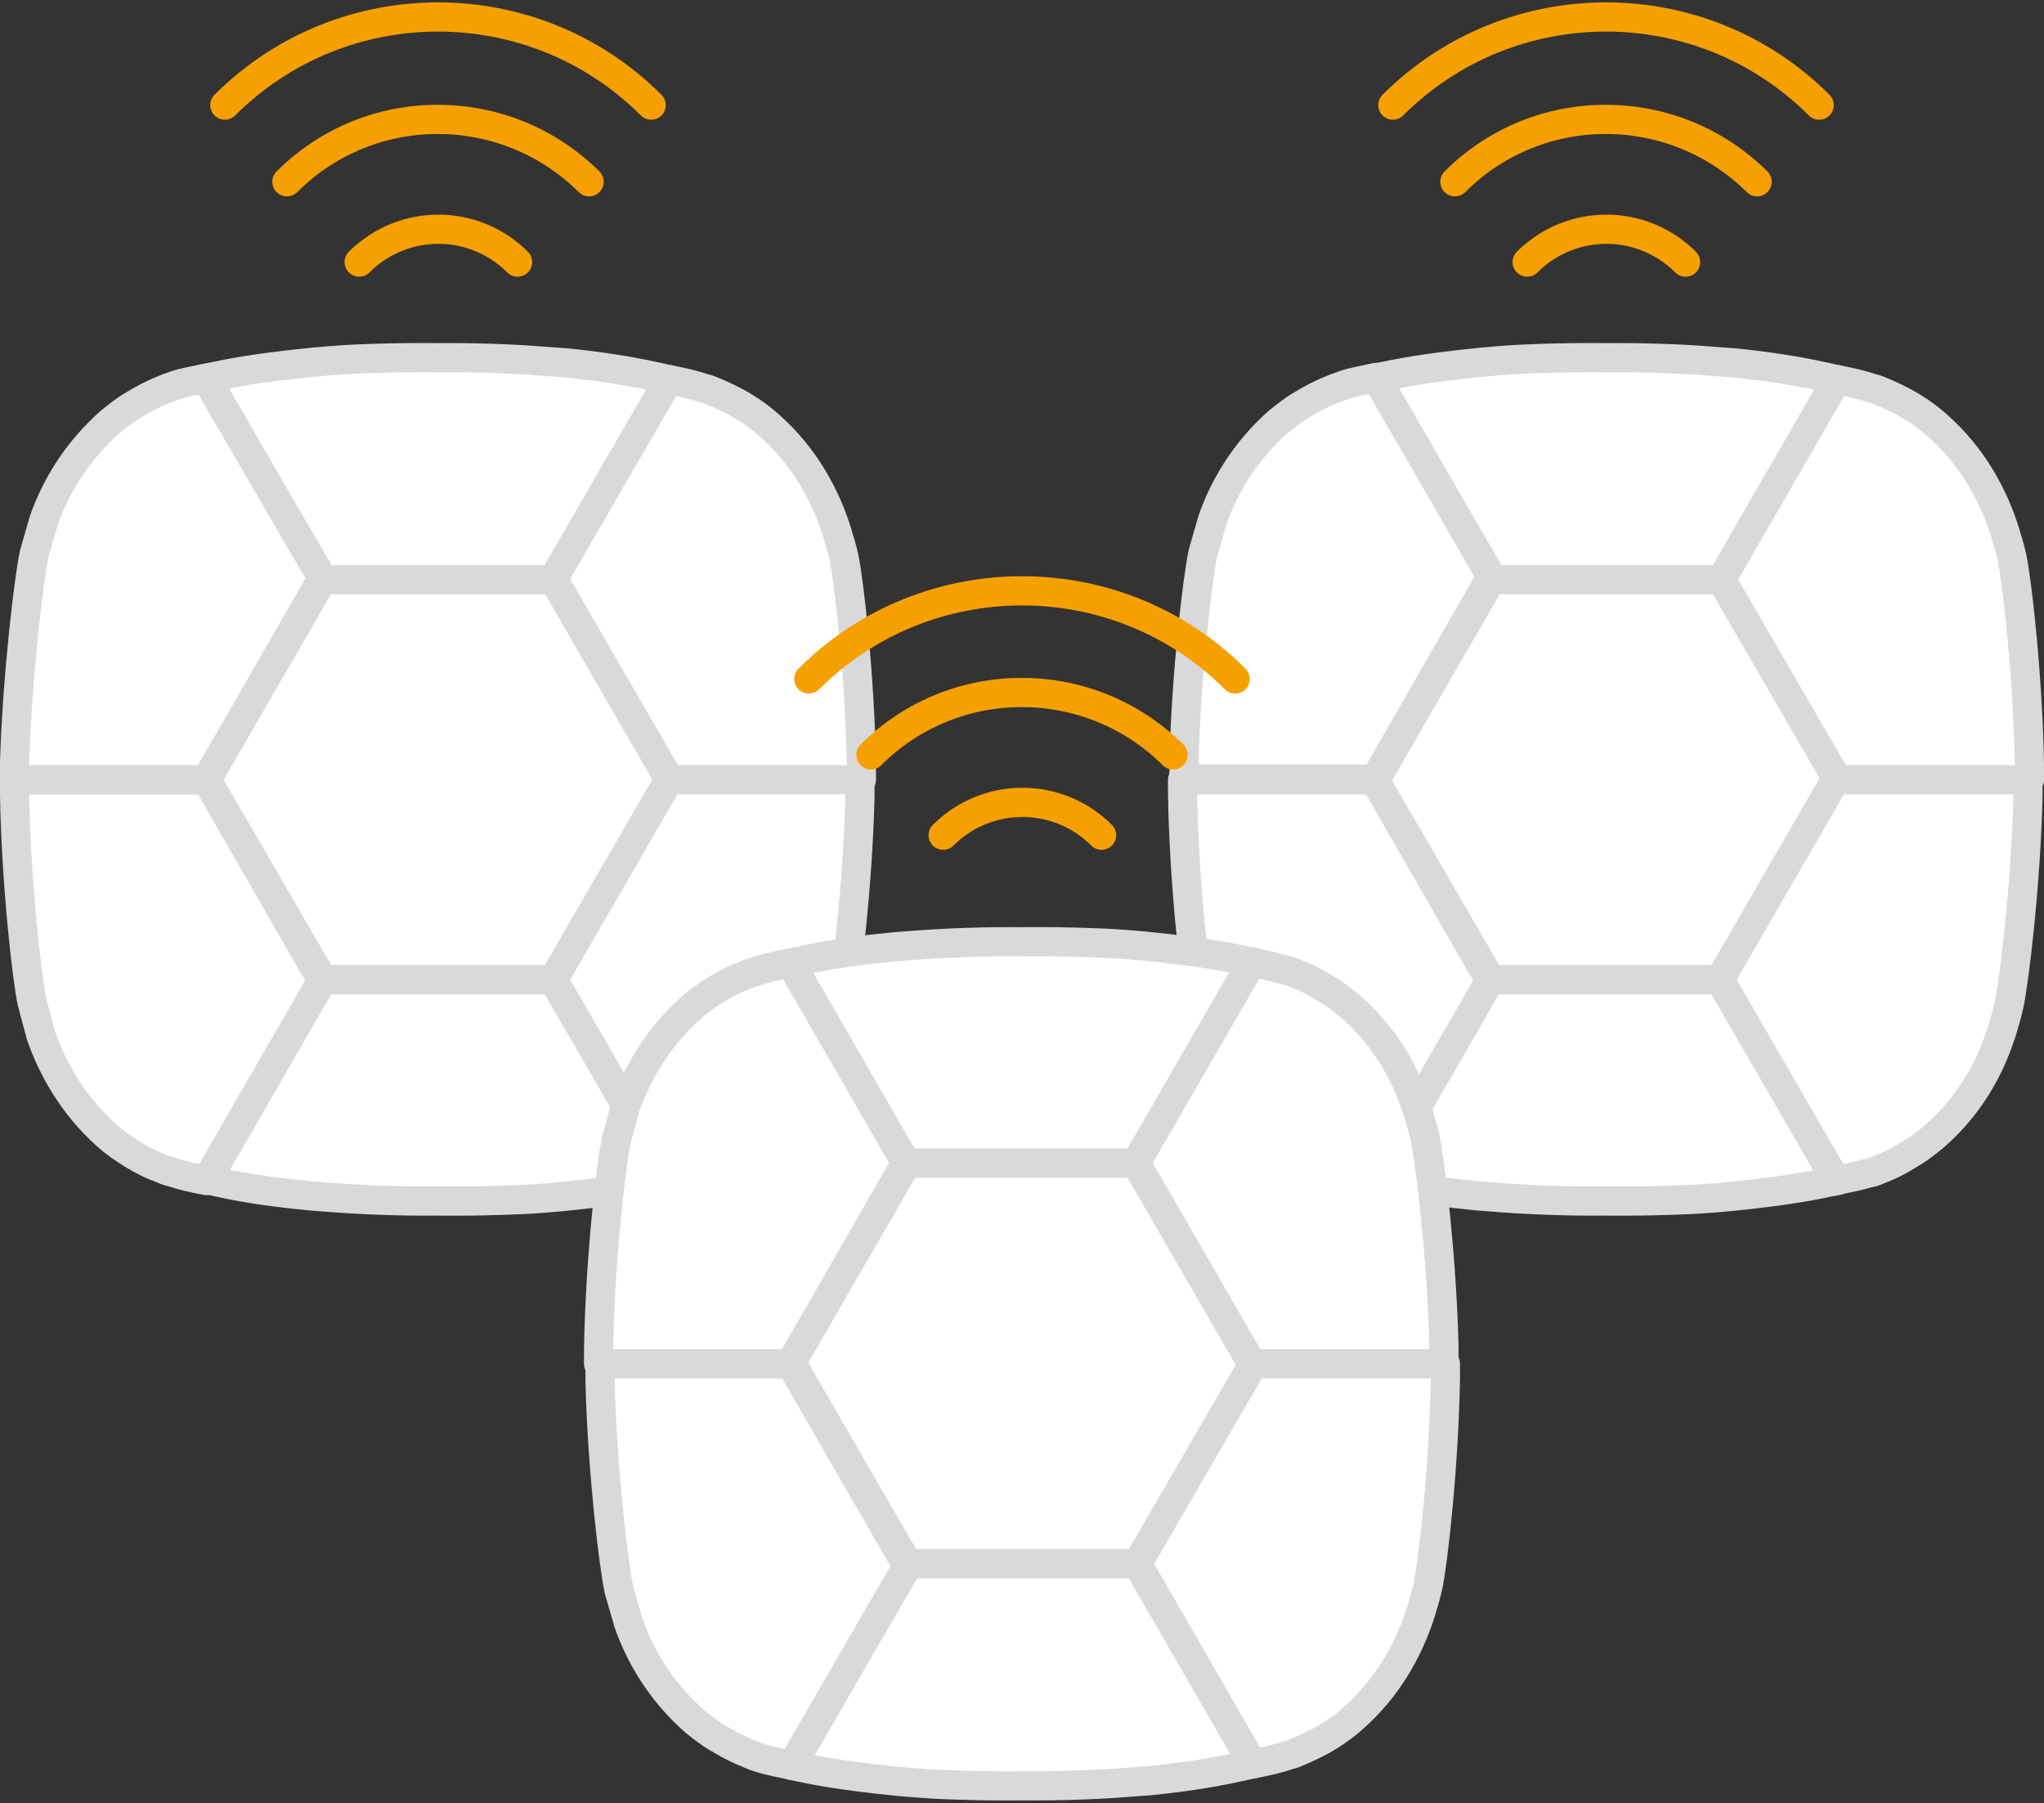
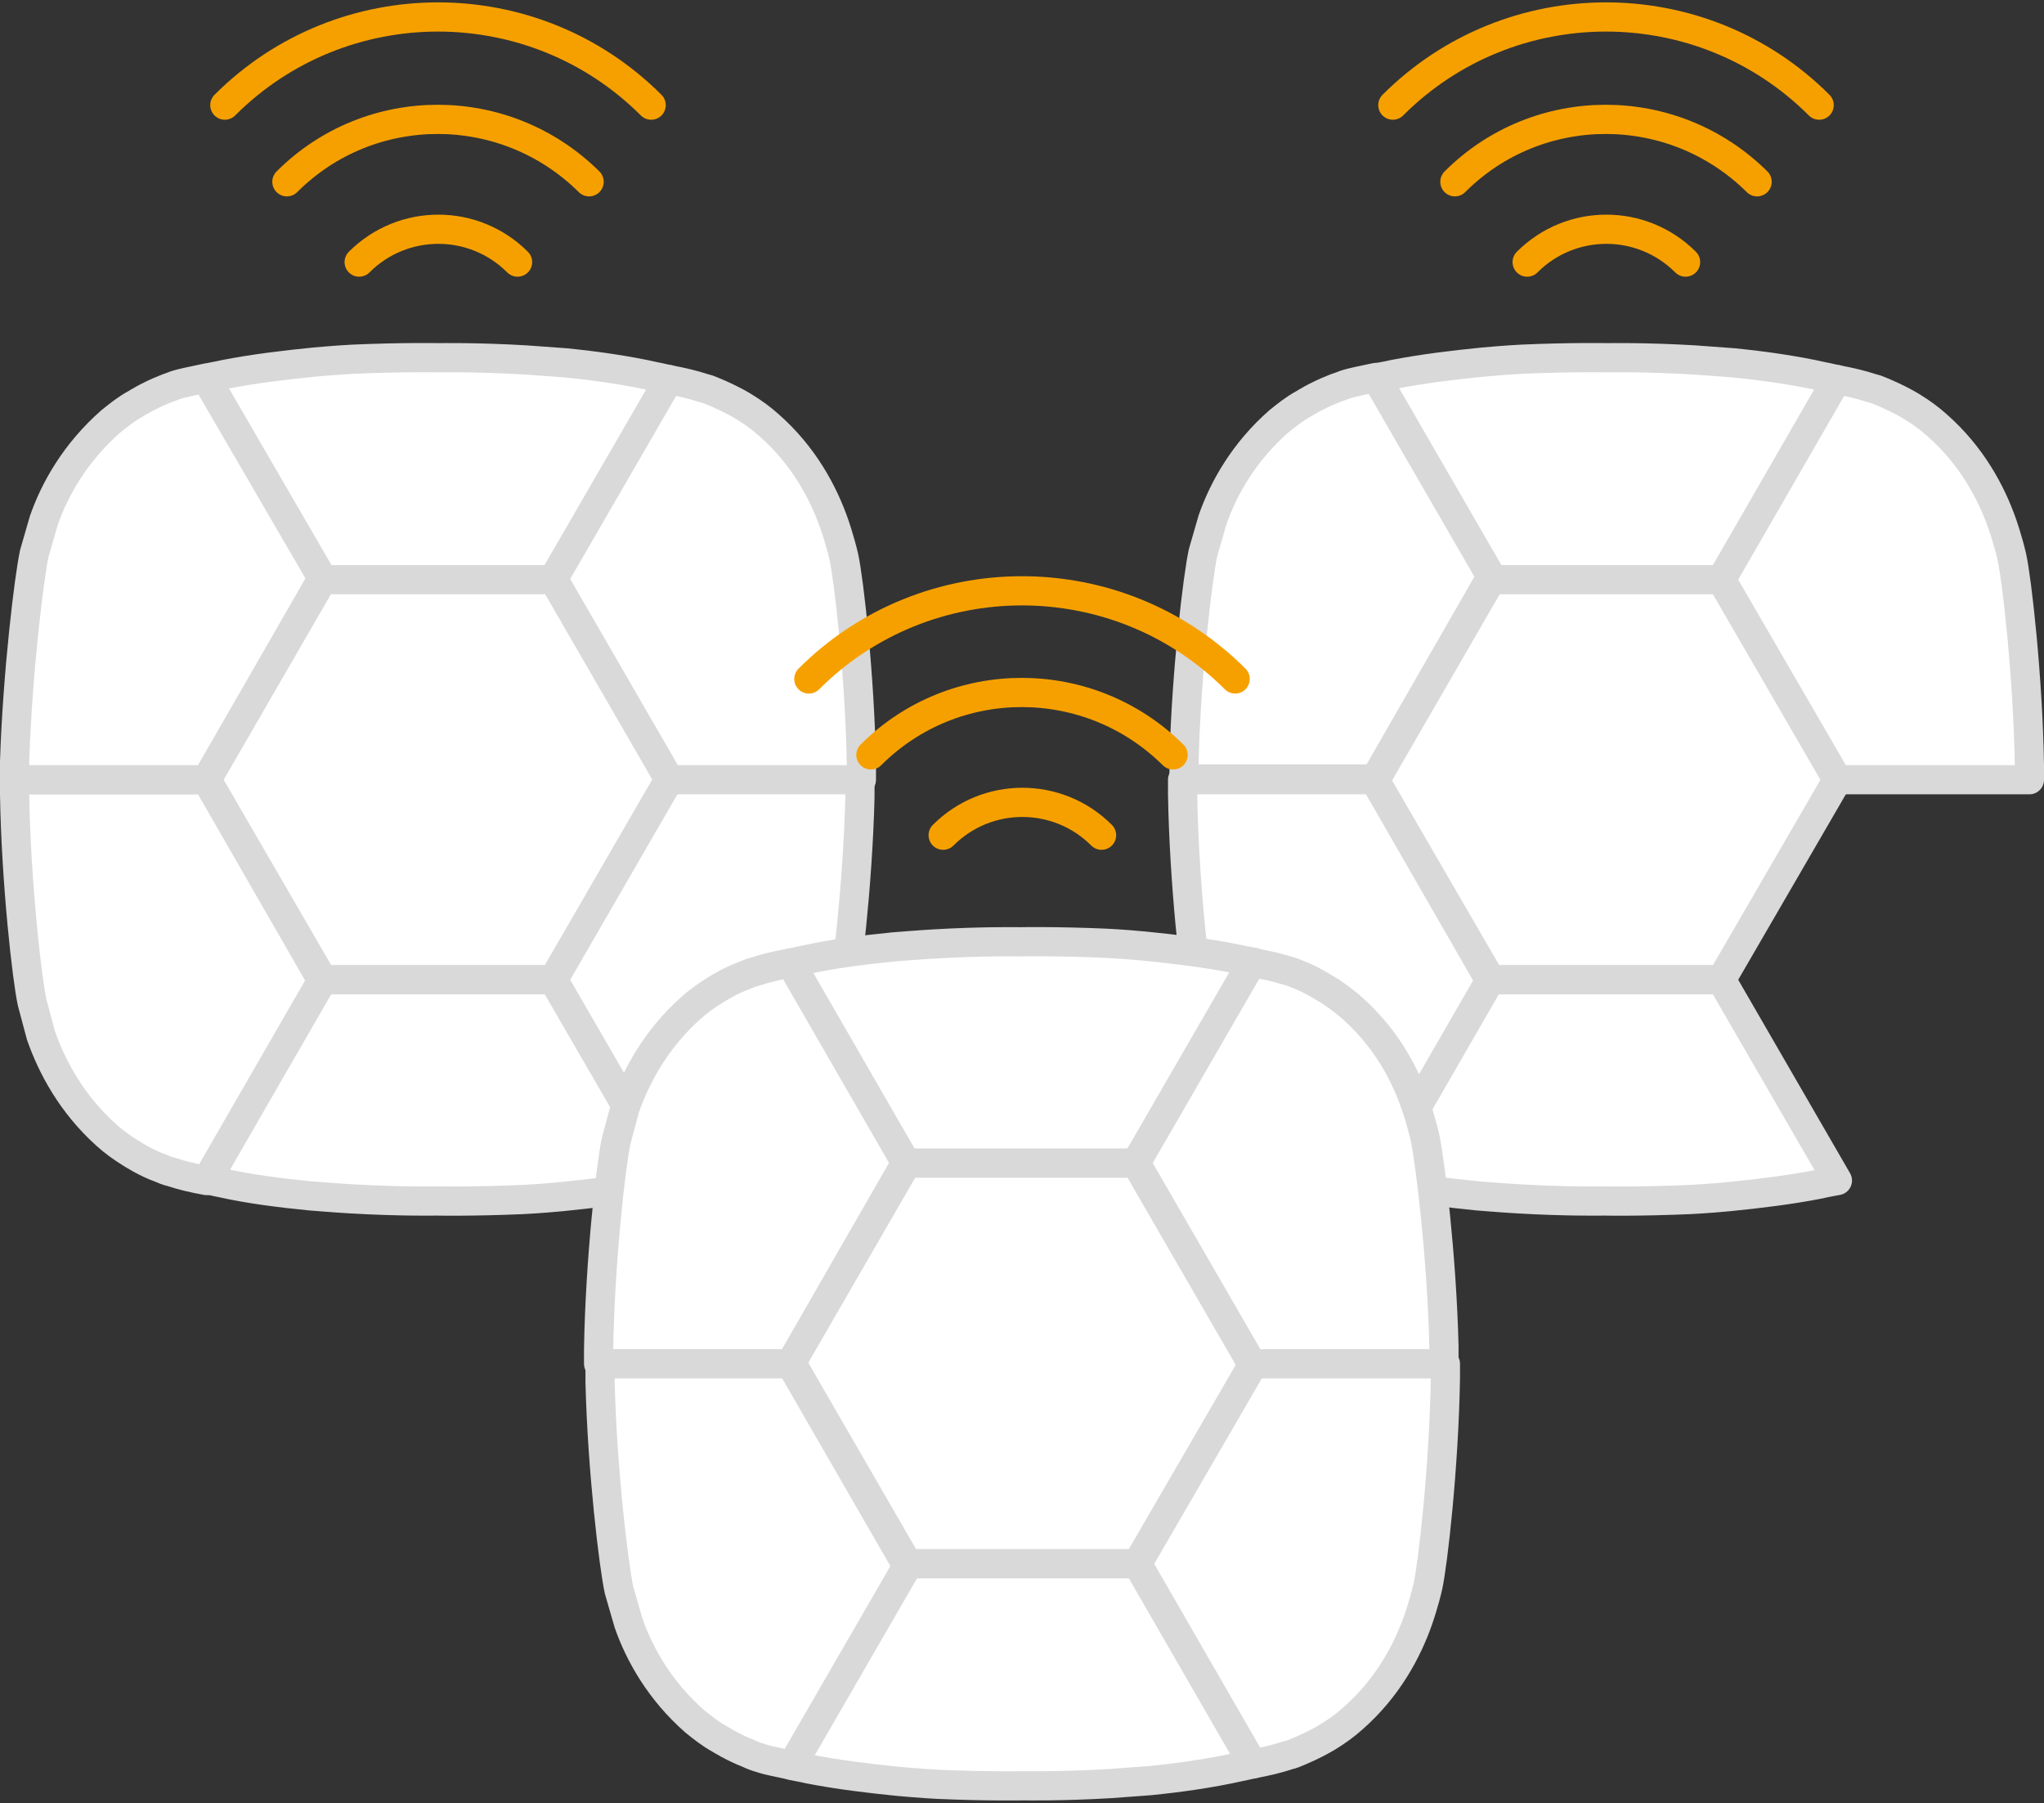
<svg xmlns="http://www.w3.org/2000/svg" version="1.1" id="Layer_1" x="0px" y="0px" viewBox="0 0 280 247" style="enable-background:new 0 0 280 247;" xml:space="preserve">
  <rect x="0" y="0" width="280" height="247" fill="#333333" stroke="none" />
  <style type="text/css">
	.st0{fill:#FFFFFF;stroke:#D9D9D9;stroke-width:4;stroke-linecap:round;stroke-linejoin:round;stroke-miterlimit:10;}
	.st1{fill:none;stroke:#F6A000;stroke-width:4;stroke-linecap:round;stroke-linejoin:round;stroke-miterlimit:10;}
</style>
  <g id="XMLID_701_">
    <g id="XMLID_743_">
      <polygon id="XMLID_756_" class="st0" points="188.3,106.8 204.2,134.2 235.8,134.2 251.7,106.8 235.8,79.3 204.2,79.3   " />
      <path id="XMLID_755_" class="st0" d="M235.8,134.2h-31.7l-15.8,27.4c0.6,0.1,1.3,0.3,1.9,0.4c4,0.9,8.2,1.4,12.2,1.8l0,0    c0,0,3.7,0.3,5.5,0.4c6.8,0.4,11.8,0.3,11.8,0.3s5,0.1,11.8-0.2c0,0,2.3-0.1,5.4-0.4c4-0.4,8.2-0.9,12.3-1.7    c0.8-0.2,2.5-0.5,2.5-0.5L235.8,134.2z" />
      <path id="XMLID_754_" class="st0" d="M188.3,51.9l15.9,27.5h31.7l15.8-27.4c-0.6-0.1-1.3-0.3-1.9-0.4c-4-0.9-8.3-1.5-12.3-1.9    l-5.4-0.4h0c-6.8-0.4-11.8-0.3-11.8-0.3s-5-0.1-11.8,0.2h0c-2.1,0.1-5.4,0.4-5.4,0.4c-4,0.4-8.2,0.9-12.3,1.7    c-0.8,0.2-1.6,0.3-2.4,0.5L188.3,51.9L188.3,51.9z" />
-       <path id="XMLID_753_" class="st0" d="M257.4,160.2c2.2-0.8,4-2,4-2c1.3-0.7,2.4-1.6,3.4-2.4c4.9-4.2,7.6-9.2,9.1-13.6    c0.7-1.9,1.3-4.5,1.3-4.5c0.7-3.2,2.3-16.3,2.6-28.5c0-0.4,0-1.5,0-2.5h-26.3l-15.9,27.5l15.9,27.5l0.5-0.1    c1.3-0.3,2.6-0.5,3.8-0.9C256.5,160.6,257,160.4,257.4,160.2z" />
      <path id="XMLID_752_" class="st0" d="M251.7,106.8H278c0-1,0-2,0-2c-0.2-12.1-1.7-25.3-2.4-28.5c-0.5-2.2-1.3-4.5-1.3-4.5    c-1.5-4.3-4.2-9.4-9-13.6c-1-0.9-2.1-1.7-3.4-2.5c-1.8-1.1-4-2-4-2c-0.5-0.2-0.9-0.4-1.4-0.5c-1.5-0.5-3.2-0.9-4.9-1.2l-15.8,27.4    L251.7,106.8z" />
      <path id="XMLID_751_" class="st0" d="M188.3,106.8H162c0,0.9,0,1.8,0,2c0.2,12.1,1.7,25.3,2.4,28.5l1.2,4.5    c1.5,4.3,4.2,9.4,9,13.7c1,0.9,2.1,1.7,3.4,2.5c0,0,2,1.3,4,2h0c0.5,0.2,0.9,0.4,1.4,0.5c1.5,0.5,3.2,0.9,4.9,1.2l15.8-27.4    L188.3,106.8z" />
      <polygon id="XMLID_750_" class="st0" points="188.3,106.8 204.1,134.2 204.2,134.2 188.3,106.8   " />
      <path id="XMLID_747_" class="st0" d="M182.6,53.3C182.6,53.3,182.6,53.3,182.6,53.3c-2.3,0.9-4,2-4,2c-1.3,0.7-2.4,1.6-3.4,2.4    c-4.8,4.2-7.6,9.2-9.1,13.5l-1.3,4.5c-0.7,3.2-2.3,16.3-2.6,28.5c0,0,0,1.3,0,2.5h26.3l15.9-27.5l-15.9-27.5l-0.5,0.1    c-1.3,0.3-2.6,0.5-3.8,0.9C183.5,53,183,53.1,182.6,53.3z" />
      <polygon id="XMLID_745_" class="st0" points="204.2,79.3 204.1,79.3 188.3,106.8 188.3,106.8   " />
    </g>
    <g id="XMLID_726_">
      <polygon id="XMLID_740_" class="st0" points="28.3,106.8 44.2,134.2 75.8,134.2 91.7,106.8 75.8,79.3 44.2,79.3   " />
      <path id="XMLID_737_" class="st0" d="M75.8,134.2H44.2l-15.8,27.4c0.6,0.1,1.3,0.3,1.9,0.4c4,0.9,8.2,1.4,12.2,1.8l0,0    c0,0,3.7,0.3,5.5,0.4c6.8,0.4,11.8,0.3,11.8,0.3s5,0.1,11.8-0.2c0,0,2.3-0.1,5.4-0.4c4-0.4,8.2-0.9,12.3-1.7    c0.8-0.2,2.5-0.5,2.5-0.5L75.8,134.2z" />
      <path id="XMLID_736_" class="st0" d="M28.3,51.9l15.9,27.5h31.7l15.8-27.4c-0.6-0.1-1.3-0.3-1.9-0.4c-4-0.9-8.3-1.5-12.3-1.9    L72,49.3h0c-6.8-0.4-11.8-0.3-11.8-0.3s-5-0.1-11.8,0.2h0c-2.1,0.1-5.4,0.4-5.4,0.4c-4,0.4-8.2,0.9-12.3,1.7    c-0.8,0.2-1.6,0.3-2.4,0.5L28.3,51.9L28.3,51.9z" />
      <path id="XMLID_735_" class="st0" d="M97.4,160.2c2.2-0.8,4-2,4-2c1.3-0.7,2.4-1.6,3.4-2.4c4.9-4.2,7.6-9.2,9.1-13.6    c0.7-1.9,1.3-4.5,1.3-4.5c0.7-3.2,2.3-16.3,2.6-28.5c0-0.4,0-1.5,0-2.5H91.7l-15.9,27.5l15.9,27.5l0.5-0.1    c1.3-0.3,2.6-0.5,3.8-0.9C96.5,160.6,97,160.4,97.4,160.2z" />
      <path id="XMLID_733_" class="st0" d="M91.7,106.8H118c0-1,0-2,0-2c-0.2-12.1-1.7-25.3-2.4-28.5c-0.5-2.2-1.3-4.5-1.3-4.5    c-1.5-4.3-4.2-9.4-9-13.6c-1-0.9-2.1-1.7-3.4-2.5c-1.8-1.1-4-2-4-2c-0.5-0.2-0.9-0.4-1.4-0.5c-1.5-0.5-3.2-0.9-4.9-1.2L75.8,79.3    L91.7,106.8z" />
      <path id="XMLID_731_" class="st0" d="M28.3,106.8H2c0,0.9,0,1.8,0,2c0.2,12.1,1.7,25.3,2.4,28.5l1.2,4.5c1.5,4.3,4.2,9.4,9,13.7    c1,0.9,2.1,1.7,3.4,2.5c0,0,2,1.3,4,2h0c0.5,0.2,0.9,0.4,1.4,0.5c1.5,0.5,3.2,0.9,4.9,1.2l15.8-27.4L28.3,106.8z" />
      <polygon id="XMLID_730_" class="st0" points="28.3,106.8 44.1,134.2 44.2,134.2 28.3,106.8   " />
      <path id="XMLID_729_" class="st0" d="M22.6,53.3C22.6,53.3,22.6,53.3,22.6,53.3c-2.3,0.9-4,2-4,2c-1.3,0.7-2.4,1.6-3.4,2.4    C10.3,62,7.5,67,6,71.3l-1.3,4.5C4,79,2.4,92.1,2,104.3c0,0,0,1.3,0,2.5h26.3l15.9-27.5L28.2,51.8l-0.5,0.1    c-1.3,0.3-2.6,0.5-3.8,0.9C23.5,53,23,53.1,22.6,53.3z" />
      <polygon id="XMLID_727_" class="st0" points="44.2,79.3 44.1,79.3 28.3,106.8 28.3,106.8   " />
    </g>
    <g id="XMLID_721_">
      <path id="XMLID_724_" class="st1" d="M30.8,14.4c16.1-16.1,42.3-16.1,58.4,0" />
      <path id="XMLID_723_" class="st1" d="M39.3,24.9c11.4-11.4,29.9-11.4,41.4,0" />
      <path id="XMLID_722_" class="st1" d="M49.2,35.9c6-6,15.7-6,21.7,0" />
    </g>
    <g id="XMLID_717_">
      <path id="XMLID_720_" class="st1" d="M190.8,14.4c16.1-16.1,42.3-16.1,58.4,0" />
      <path id="XMLID_719_" class="st1" d="M199.3,24.9c11.4-11.4,29.9-11.4,41.4,0" />
      <path id="XMLID_718_" class="st1" d="M209.2,35.9c6-6,15.7-6,21.7,0" />
    </g>
    <g id="XMLID_768_">
      <polygon id="XMLID_777_" class="st0" points="108.3,186.8 124.2,159.3 155.8,159.3 171.7,186.8 155.8,214.2 124.2,214.2   " />
      <path id="XMLID_776_" class="st0" d="M155.8,159.3h-31.7l-15.8-27.4c0.6-0.1,1.3-0.3,1.9-0.4c4-0.9,8.2-1.4,12.2-1.8l0,0    c0,0,3.7-0.3,5.5-0.4c6.8-0.4,11.8-0.3,11.8-0.3s5-0.1,11.8,0.2c0,0,2.3,0.1,5.4,0.4c4,0.4,8.2,0.9,12.3,1.7    c0.8,0.2,2.5,0.5,2.5,0.5L155.8,159.3z" />
      <path id="XMLID_775_" class="st0" d="M108.3,241.7l15.9-27.5h31.7l15.8,27.4c-0.6,0.1-1.3,0.3-1.9,0.4c-4,0.9-8.3,1.5-12.3,1.9    l-5.4,0.4h0c-6.8,0.4-11.8,0.3-11.8,0.3s-5,0.1-11.8-0.2h0c-2.1-0.1-5.4-0.4-5.4-0.4c-4-0.4-8.2-0.9-12.3-1.7    c-0.8-0.2-1.6-0.3-2.4-0.5L108.3,241.7L108.3,241.7z" />
      <path id="XMLID_774_" class="st0" d="M177.4,133.3c2.2,0.8,4,2,4,2c1.3,0.7,2.4,1.6,3.4,2.4c4.9,4.2,7.6,9.2,9.1,13.6    c0.7,1.9,1.3,4.5,1.3,4.5c0.7,3.2,2.3,16.3,2.6,28.5c0,0.4,0,1.5,0,2.5h-26.3l-15.9-27.5l15.9-27.5l0.5,0.1    c1.3,0.3,2.6,0.5,3.8,0.9C176.5,133,177,133.1,177.4,133.3z" />
      <path id="XMLID_773_" class="st0" d="M171.7,186.8H198c0,1,0,2,0,2c-0.2,12.1-1.7,25.3-2.4,28.5c-0.5,2.2-1.3,4.5-1.3,4.5    c-1.5,4.3-4.2,9.4-9,13.6c-1,0.9-2.1,1.7-3.4,2.5c-1.8,1.1-4,2-4,2c-0.5,0.2-0.9,0.4-1.4,0.5c-1.5,0.5-3.2,0.9-4.9,1.2l-15.8-27.4    L171.7,186.8z" />
      <path id="XMLID_772_" class="st0" d="M108.3,186.8H82c0-0.9,0-1.8,0-2c0.2-12.1,1.7-25.3,2.4-28.5l1.2-4.5c1.5-4.3,4.2-9.4,9-13.7    c1-0.9,2.1-1.7,3.4-2.5c0,0,2-1.3,4-2h0c0.5-0.2,0.9-0.4,1.4-0.5c1.5-0.5,3.2-0.9,4.9-1.2l15.8,27.4L108.3,186.8z" />
      <polygon id="XMLID_771_" class="st0" points="108.3,186.8 124.1,159.3 124.2,159.3 108.3,186.8   " />
      <path id="XMLID_770_" class="st0" d="M102.6,240.2C102.6,240.2,102.6,240.2,102.6,240.2c-2.3-0.9-4-2-4-2    c-1.3-0.7-2.4-1.6-3.4-2.4c-4.8-4.2-7.6-9.2-9.1-13.5l-1.3-4.5c-0.7-3.2-2.3-16.3-2.6-28.5c0,0,0-1.3,0-2.5h26.3l15.9,27.5    l-15.9,27.5l-0.5-0.1c-1.3-0.3-2.6-0.5-3.8-0.9C103.5,240.6,103,240.4,102.6,240.2z" />
      <polygon id="XMLID_769_" class="st0" points="124.2,214.2 124.1,214.2 108.3,186.8 108.3,186.8   " />
    </g>
    <g id="XMLID_708_">
      <path id="XMLID_711_" class="st1" d="M110.8,93c16.1-16.1,42.3-16.1,58.4,0" />
      <path id="XMLID_710_" class="st1" d="M119.3,103.4c11.4-11.4,29.9-11.4,41.4,0" />
      <path id="XMLID_709_" class="st1" d="M129.2,114.4c6-6,15.7-6,21.7,0" />
    </g>
  </g>
</svg>